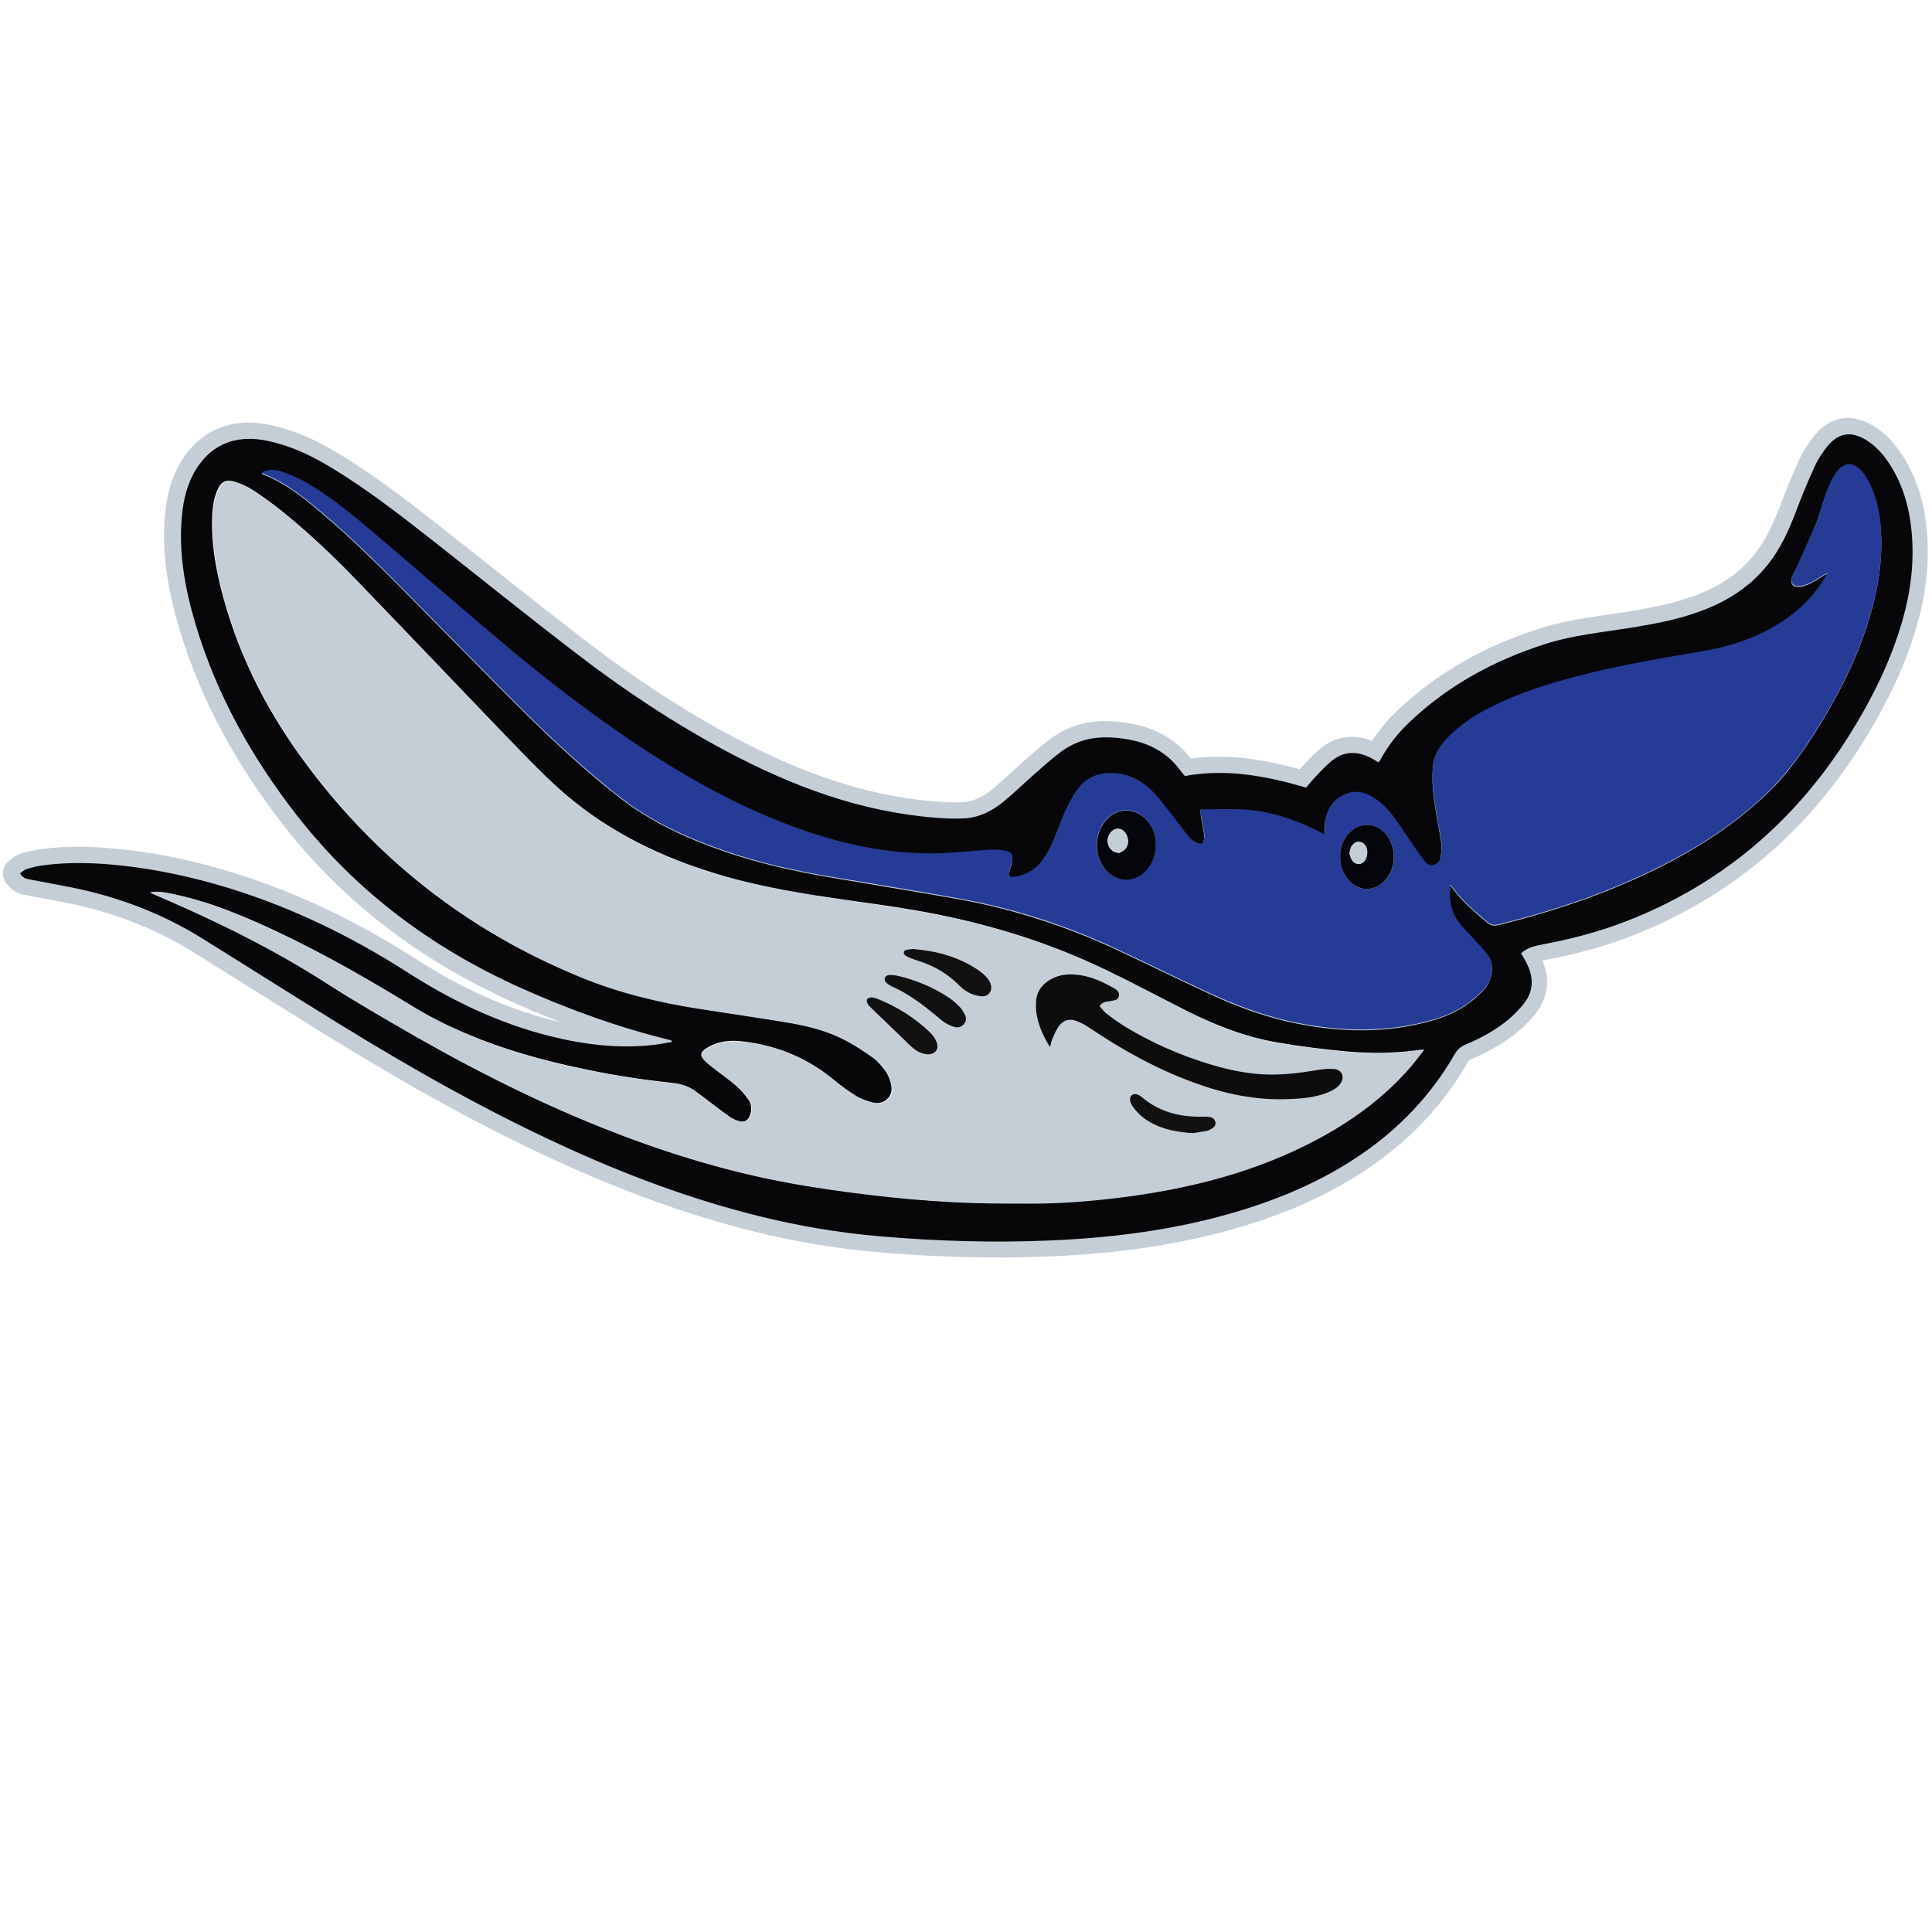
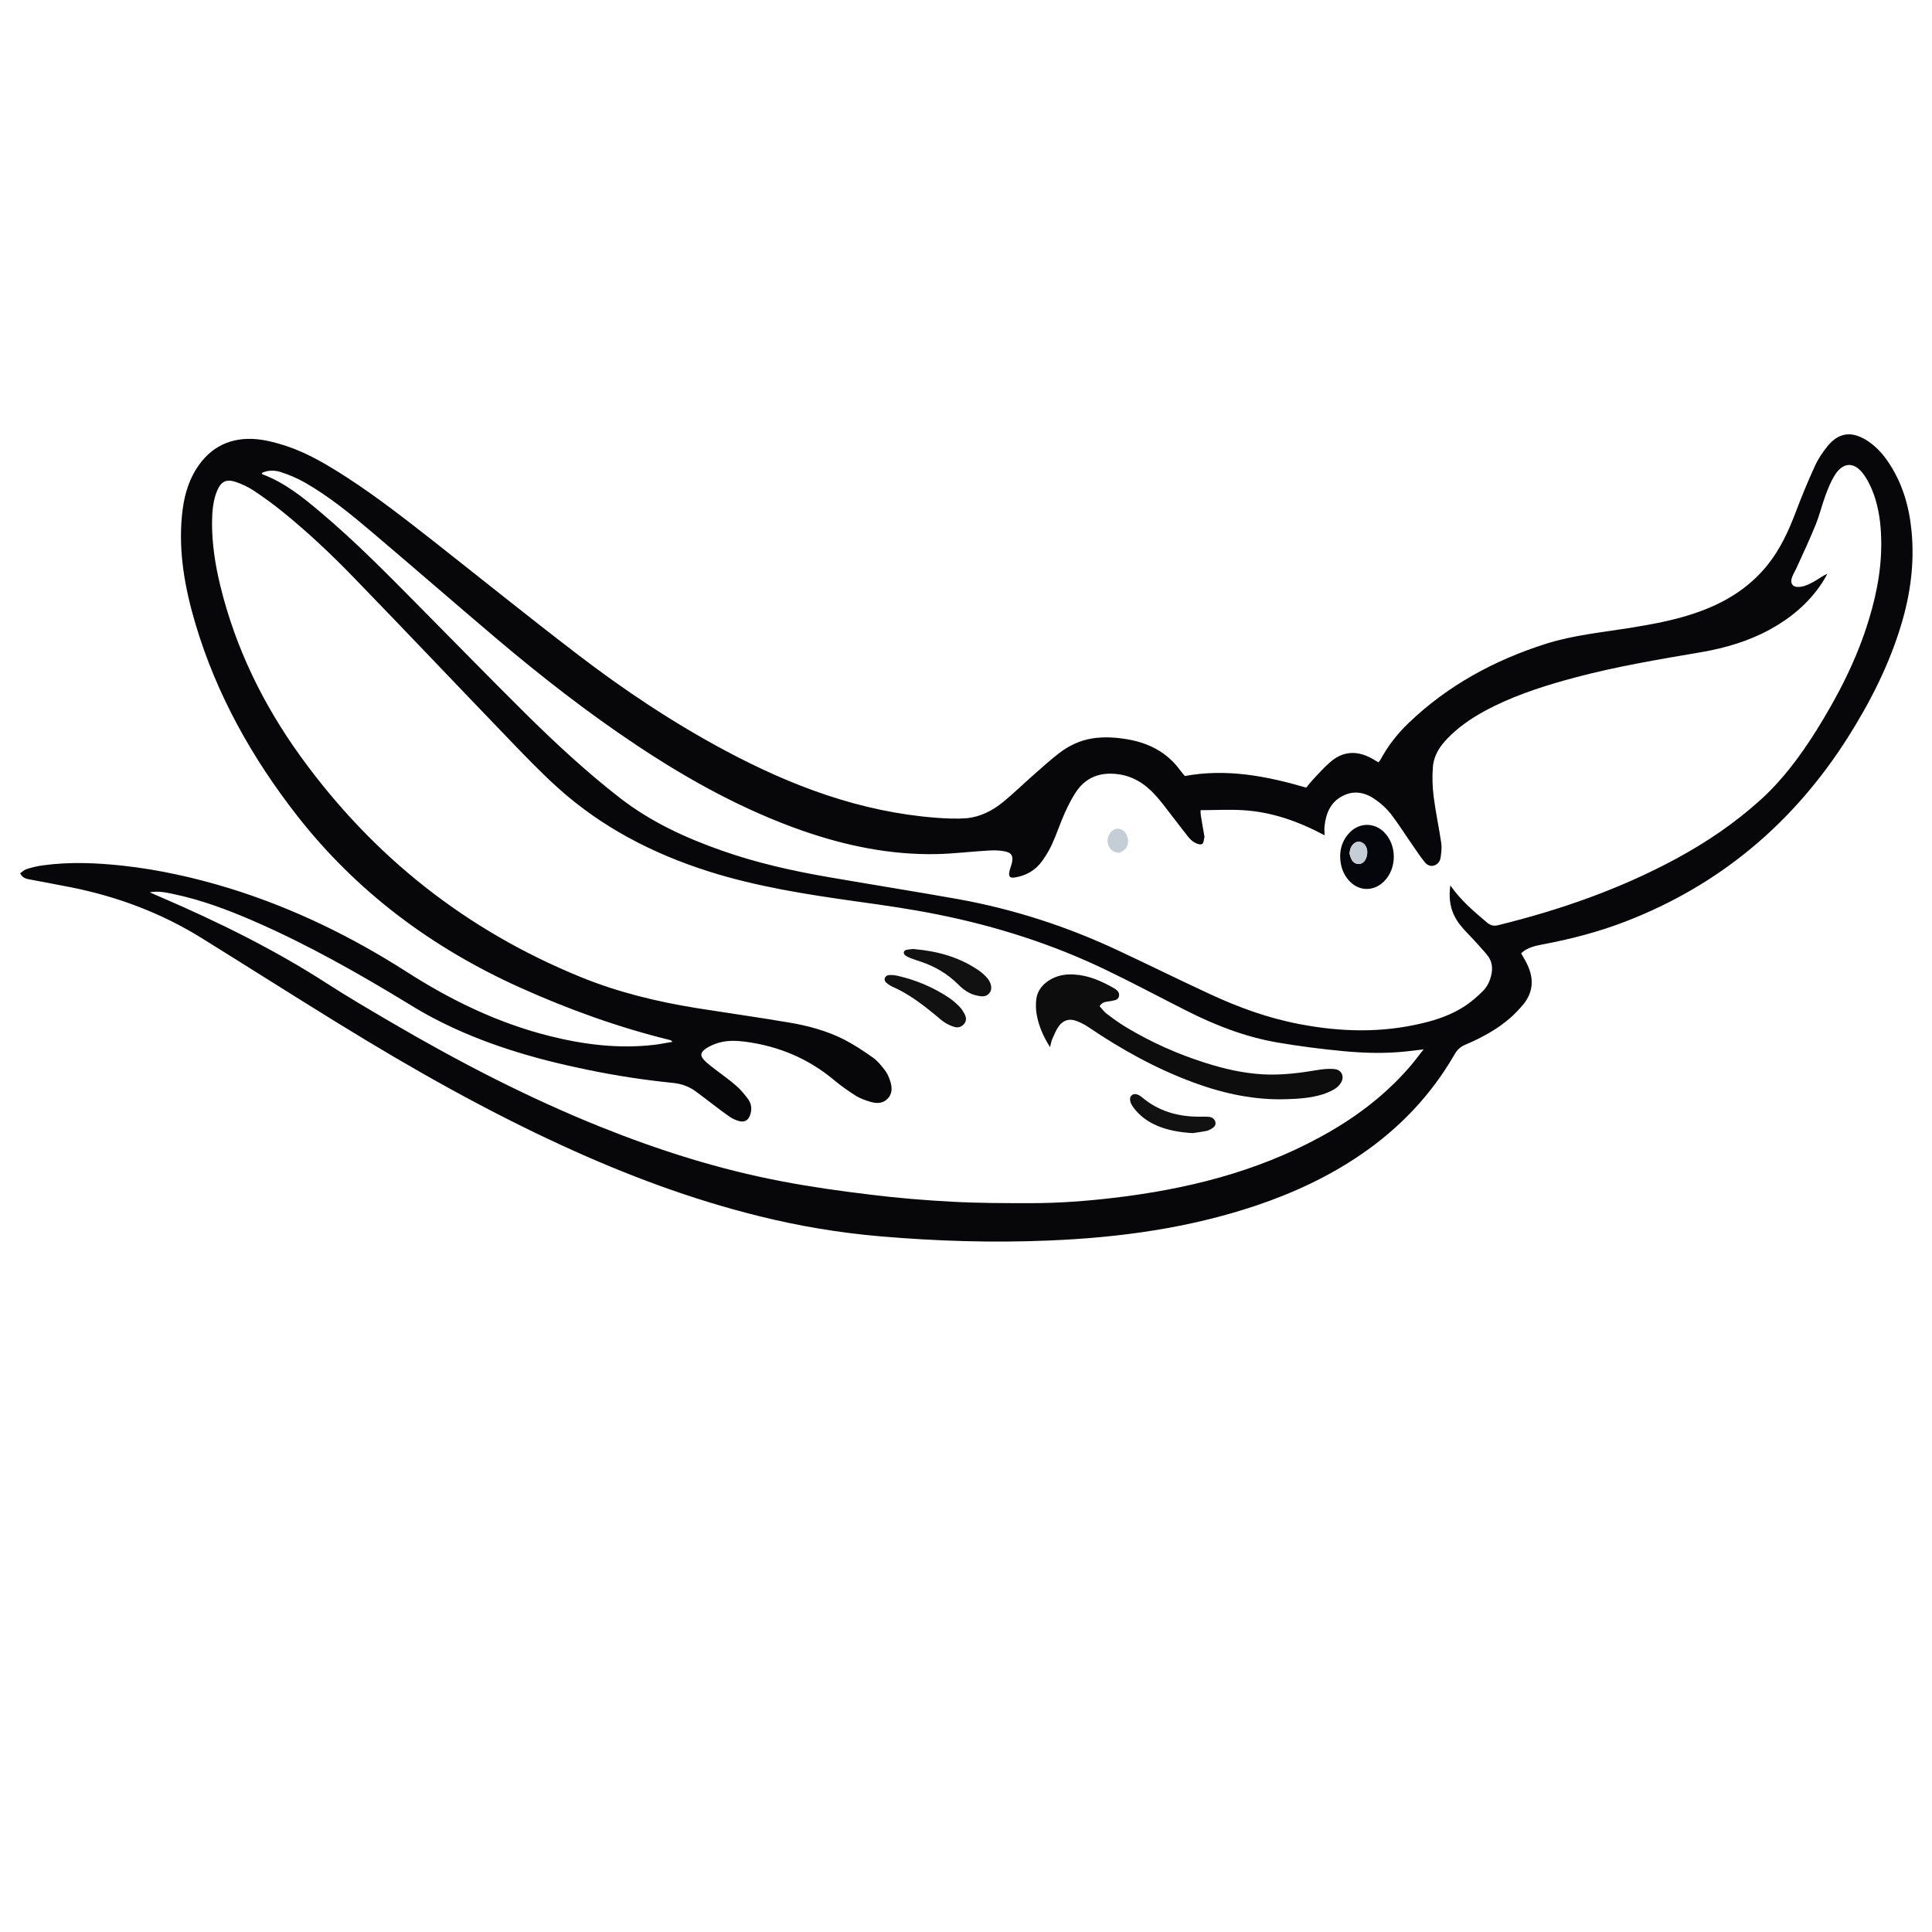
<svg xmlns="http://www.w3.org/2000/svg" id="Layer_1" viewBox="0 0 120 120">
  <defs>
    <style>.cls-1{fill:#c5ced7;}.cls-2{fill:none;stroke:#c5ced7;stroke-linecap:round;stroke-linejoin:round;stroke-width:2px;}.cls-3{fill:#05050c;}.cls-4{fill:#263b96;}.cls-5{fill:#111112;}.cls-6{fill:#07070a;}.cls-7{fill:#0d0d0e;}</style>
  </defs>
  <g id="Icon_Reflection">
-     <path id="Shadow" class="cls-2" d="m1.22,54.26c.15.29.4.32.61.36.85.17,1.71.32,2.57.49,2.86.58,5.56,1.59,8.05,3.13,2.85,1.77,5.69,3.57,8.54,5.33,4.51,2.78,9.12,5.39,13.94,7.6,3.92,1.8,7.95,3.31,12.14,4.35,2.48.61,4.99,1.04,7.54,1.26,3.5.3,7.01.41,10.51.26,4.37-.18,8.68-.77,12.85-2.17,2.32-.78,4.52-1.8,6.54-3.19,2.39-1.63,4.34-3.68,5.78-6.19.16-.28.36-.47.67-.61,1-.43,1.96-.95,2.79-1.66.3-.26.57-.54.82-.85.6-.74.67-1.55.27-2.41-.12-.25-.27-.49-.41-.76.37-.35.85-.46,1.33-.55,1.76-.33,3.5-.78,5.17-1.43,5.87-2.27,10.43-6.12,13.79-11.42,1.4-2.2,2.57-4.52,3.32-7.02.57-1.89.83-3.83.64-5.8-.15-1.56-.58-3.04-1.48-4.34-.37-.53-.81-1-1.37-1.34-.92-.55-1.69-.44-2.36.39-.31.38-.59.8-.79,1.24-.44.96-.84,1.93-1.21,2.91-.43,1.14-.94,2.24-1.71,3.21-1.2,1.51-2.78,2.44-4.58,3.04-1.3.43-2.64.68-3.99.9-1.75.28-3.53.45-5.23.99-3.17,1.01-6.05,2.56-8.48,4.88-.72.69-1.33,1.46-1.8,2.34-.02.04-.06.08-.11.14-.14-.08-.27-.16-.41-.24-.9-.5-1.77-.47-2.57.21-.39.33-.72.72-1.08,1.09-.15.15-.28.32-.43.51-2.47-.71-4.96-1.2-7.54-.72-.11-.13-.21-.24-.29-.36-.81-1.12-1.94-1.69-3.27-1.92-.72-.12-1.44-.17-2.16-.06-.78.12-1.48.45-2.1.93-.53.41-1.03.87-1.54,1.31-.64.57-1.26,1.16-1.92,1.71-.66.54-1.41.93-2.27,1.01-.63.06-1.28.02-1.92-.03-4.66-.36-8.93-1.96-13.02-4.14-3.28-1.75-6.36-3.8-9.3-6.06-2.99-2.3-5.93-4.66-8.89-6.99-1.75-1.38-3.5-2.74-5.37-3.95-1.19-.77-2.4-1.5-3.76-1.95-.59-.2-1.2-.36-1.82-.42-1.61-.15-2.9.46-3.77,1.85-.56.88-.79,1.87-.89,2.9-.22,2.3.19,4.53.84,6.72,1.31,4.39,3.51,8.32,6.32,11.92,3.7,4.73,8.37,8.2,13.82,10.66,3.02,1.36,6.12,2.48,9.34,3.27.05.01.09.03.14.11-.39.06-.77.15-1.16.19-2.19.25-4.34-.02-6.46-.55-3.19-.8-6.12-2.21-8.87-3.98-3.45-2.21-7.11-3.99-11.03-5.2-2.16-.67-4.36-1.16-6.6-1.4-1.66-.18-3.32-.25-4.98-.02-.34.05-.68.13-1.01.23-.15.05-.28.18-.42.28h0Zm24.23,8.14c.53.33,1.07.64,1.63.93,0,0,0,0,0,0-.55-.29-1.1-.6-1.63-.93-2.34-1.43-4.71-2.8-7.16-4.01,2.46,1.21,4.83,2.58,7.17,4.01Zm28.63-.43s-.07,0-.1.02c.03-.01.07-.01.1-.02Zm19.95,3.75c.28.1.56.2.85.29,1.16.37,2.34.64,3.57.71,1.14.06,2.27-.07,3.39-.27.34-.06.69-.1,1.03-.06.07,0,.11.04.16.06-.05-.02-.1-.05-.16-.06-.34-.03-.69,0-1.03.06-1.12.19-2.24.33-3.39.27-1.23-.07-2.41-.34-3.57-.71-.29-.09-.57-.2-.85-.3Zm-2.81-4.19c.82.42,1.64.84,2.46,1.26,0,0,0,0,0,0-.82-.41-1.64-.84-2.46-1.26Zm4.21,8.43c.05-.07.08-.15.05-.26-.05-.2-.21-.3-.4-.32-.2-.02-.39-.01-.59-.01-1.32,0-2.53-.33-3.56-1.2-.27-.23-.51-.25-.66-.12,0,0,0,0,0,0,.15-.14.39-.11.66.12,1.03.87,2.24,1.21,3.56,1.2.2,0,.4,0,.59.01.19.02.35.12.4.32.03.11,0,.19-.06.26Zm-4.57-4.2c.52.27,1.05.54,1.58.78-.54-.24-1.06-.5-1.58-.78Zm-1.31-.74c.4.24.8.47,1.21.69-.41-.22-.81-.46-1.21-.69Zm-.39-.22c-.53-.32-1.05-.66-1.56-1-.24-.16-.51-.29-.78-.39,0,0,0,0,0,0,.27.1.55.23.79.4.51.35,1.03.68,1.56,1Zm-4.79-1.84c.12.73.41,1.4.84,2.09,0,0,0,0,0,0-.43-.68-.72-1.36-.84-2.09-.04-.24-.04-.49-.03-.74.03-.57.31-.99.78-1.3.49-.32,1.03-.41,1.6-.38.66.04,1.26.25,1.84.53-.58-.28-1.18-.48-1.84-.52-.57-.04-1.11.06-1.6.38-.47.31-.75.74-.78,1.3-.01.25-.01.5.03.74Zm-2.82-1.61s0-.07,0-.11c0,.04,0,.07,0,.11Zm0,.11c-.01.07-.04.14-.08.19-.23.31-.56.24-.86.16-.42-.11-.77-.35-1.08-.66-.67-.66-1.45-1.13-2.34-1.43-.2-.07-.41-.13-.61-.21-.12-.05-.25-.1-.35-.18-.04-.03-.06-.06-.07-.09.01.03.04.06.07.09.1.08.23.13.35.18.2.08.4.14.61.21.89.3,1.67.76,2.34,1.43.31.31.66.56,1.08.66.3.07.63.15.86-.16.04-.06.07-.12.08-.19Zm-1.67,2.14c-.15.18-.36.25-.58.19-.22-.06-.43-.16-.62-.28-.19-.12-.36-.28-.54-.43-.84-.69-1.7-1.34-2.7-1.79-.15-.07-.29-.16-.41-.27-.04-.04-.07-.09-.08-.14.01.05.04.1.08.14.12.11.26.2.41.27,1,.44,1.86,1.1,2.7,1.79.18.15.35.31.54.43.19.12.4.22.62.28.21.06.43-.01.58-.19.12-.14.14-.3.1-.45.05.16.03.31-.1.45Zm-2.31,1.9h0c.56,0,.79-.35.58-.82-.09-.2-.23-.4-.4-.56-.94-.9-2.02-1.57-3.22-2.06-.12-.05-.25-.09-.38-.1,0,0,0,0,0,0,.13,0,.26.05.38.1,1.2.49,2.28,1.16,3.22,2.06.16.15.3.35.4.56.22.47-.02.82-.58.82Zm-12.2,3.91s0,0,0,0c-.35-.24-.69-.5-1.03-.76-.37-.28-.73-.56-1.1-.83-.21-.15-.43-.27-.67-.35.24.08.46.2.67.36.37.27.74.56,1.1.83.34.26.68.52,1.03.76Zm-9.32-8.71c-.35-.14-.68-.31-1.02-.46.34.15.67.31,1.01.46,2.34.96,4.78,1.55,7.27,1.95,1.9.3,3.81.57,5.7.89,1.2.2,2.38.52,3.47,1.08,0,0,0,0,0,0-1.09-.56-2.27-.88-3.47-1.08-1.9-.32-3.8-.59-5.7-.89-2.49-.39-4.94-.99-7.27-1.95Zm15.8,6.42c.43.36.89.68,1.36.98,0,0,0,0,0,0-.47-.3-.93-.62-1.36-.98-.3-.25-.62-.47-.94-.68.32.21.64.43.95.68Zm1.79,1.19c-.14-.05-.27-.12-.4-.19.13.08.26.14.4.19Zm-7.18-13.5c1.1.26,2.21.47,3.32.66-1.11-.19-2.22-.4-3.32-.66Zm-.63-.16c.15.04.3.09.45.13-.15-.04-.3-.09-.45-.13Zm-28.25-22.83c1.58,1.28,3.05,2.67,4.46,4.13,3.18,3.29,6.33,6.61,9.51,9.91,1.02,1.05,2.03,2.12,3.12,3.1.68.61,1.38,1.17,2.11,1.68-.73-.51-1.44-1.07-2.12-1.68-1.09-.98-2.1-2.04-3.12-3.1-3.18-3.3-6.32-6.62-9.51-9.91-1.41-1.46-2.88-2.85-4.46-4.13-.59-.48-1.2-.92-1.83-1.34-.17-.11-.35-.21-.54-.3.19.09.37.19.54.3.63.42,1.25.86,1.83,1.34Zm49.8,16.71c-.18.14-.35.31-.49.52-.3.42-.54.9-.76,1.38-.29.64-.51,1.32-.8,1.96-.17.37-.38.73-.62,1.06-.1.14-.22.27-.34.39.12-.11.23-.24.33-.38.24-.33.45-.69.62-1.06.29-.64.51-1.32.8-1.96.22-.48.45-.96.76-1.38.15-.21.32-.38.5-.53Zm1.43,3.5c.02-.08.05-.16.09-.23-.04.07-.07.14-.09.22-.11.46.18.93.7.94h0c.07-.04.24-.11.35-.23,0,0,0,0,0,0-.11.12-.28.19-.35.23h0c-.51-.01-.81-.48-.7-.95Zm.04-1.28c.63-.56,1.52-.57,2.16-.02.53.46.76,1.06.76,1.65h0s0,0,0,0h0c0-.59-.23-1.18-.76-1.65-.64-.55-1.52-.54-2.16.02-.48.43-.73,1.06-.74,1.69,0-.63.26-1.26.74-1.69Zm5.68-.45s0,0,0,0c0,.13,0,.24.02.34.06.39.13.78.2,1.17,0,.05.03.1.02.15-.04.15-.04.38-.14.43,0,0,0,0,0,0,.09-.06.1-.28.13-.42.01-.05-.01-.1-.02-.15-.07-.39-.14-.78-.2-1.17-.02-.11-.01-.21-.02-.35Zm8.37-.55c-.41.39-.6.94-.66,1.54-.02.16,0,.33,0,.57,0,0,0,0,0,0,0-.24-.01-.4,0-.56.06-.61.25-1.16.67-1.55Zm2.02,3.18c0-.37-.23-.65-.52-.66-.3-.01-.57.3-.58.76,0,0,0,0,0,0,.01-.45.28-.77.58-.76.29.01.53.29.52.66,0,0,0,0,0,0Zm-1.04.3s-.03-.07-.04-.1c0,.03.02.06.04.1Zm1.03-.22c0,.05,0,.1-.02.16.01-.05.01-.1.02-.16Zm-1.53-.64c.1-.25.25-.49.47-.7.62-.6,1.51-.59,2.11.01.41.4.61.97.6,1.54,0-.57-.2-1.13-.6-1.54-.61-.61-1.5-.61-2.11-.01-.22.21-.37.45-.47.7Zm-.15.75h0c0-.09.02-.19.03-.28-.01.09-.03.19-.03.28h0s0,0,0,0Zm.04-.38c.02-.09.05-.18.08-.26-.03.09-.06.18-.08.26Zm6.57-6.85c-.45.48-.8,1.02-.86,1.72-.05.62-.03,1.25.05,1.87.12.96.33,1.91.47,2.87.04.29,0,.59-.04.88-.02.12-.06.23-.13.32.07-.09.11-.19.12-.31.04-.29.08-.59.04-.88-.14-.96-.35-1.91-.47-2.87-.08-.62-.1-1.25-.05-1.87.06-.7.42-1.24.87-1.72Zm24.29-16.67c-.07.08-.14.17-.2.28-.24.39-.41.83-.57,1.25-.22.6-.37,1.23-.61,1.82-.37.91-.79,1.81-1.2,2.71-.07.15-.16.29-.22.44-.22.48-.02.78.52.69.27-.04.53-.17.77-.3.28-.15.53-.36.86-.5-.11.19-.21.39-.34.58-.41.62-.89,1.16-1.43,1.64.54-.47,1.02-1.01,1.42-1.63.12-.19.22-.39.34-.58-.33.14-.58.34-.86.5-.24.13-.51.26-.77.3-.54.08-.74-.21-.52-.69.07-.15.16-.29.22-.44.4-.9.83-1.79,1.2-2.71.24-.59.39-1.22.61-1.82.16-.43.33-.87.57-1.25.07-.11.14-.2.21-.29Zm-21.12,28.23c-.26.06-.46.01-.67-.17-.79-.68-1.6-1.34-2.26-2.29,0,0,0-.01,0-.02.67.96,1.48,1.62,2.27,2.3.21.18.41.23.67.17,3.87-.95,7.6-2.25,11.11-4.15,1.87-1.02,3.63-2.21,5.21-3.64.03-.03.05-.05.08-.08-.03.03-.06.06-.09.09-1.58,1.44-3.33,2.63-5.21,3.64-3.51,1.9-7.24,3.2-11.11,4.15Zm-4.66,6.05c-2.56.62-5.12.55-7.69.05-1.93-.37-3.77-1.05-5.55-1.87-1.88-.87-3.74-1.79-5.62-2.67-3.19-1.5-6.51-2.59-9.97-3.21-2.7-.49-5.41-.92-8.12-1.38-2.21-.38-4.39-.87-6.5-1.61-2.29-.8-4.48-1.8-6.42-3.31-2.07-1.62-3.99-3.39-5.85-5.23-2.27-2.25-4.5-4.54-6.75-6.81-1.95-1.97-3.89-3.94-6.01-5.72-1.1-.92-2.22-1.82-3.58-2.33-.01,0-.02-.05-.03-.09,0,0,0,0,0,0,.01.04.01.08.03.09,1.37.51,2.49,1.41,3.58,2.33,2.12,1.78,4.06,3.75,6.01,5.72,2.25,2.27,4.48,4.56,6.75,6.81,1.86,1.84,3.78,3.62,5.85,5.23,1.93,1.51,4.12,2.51,6.42,3.31,2.12.74,4.3,1.23,6.5,1.61,2.71.47,5.42.9,8.12,1.38,3.47.63,6.79,1.71,9.97,3.21,1.87.89,3.74,1.8,5.62,2.67,1.78.83,3.62,1.5,5.55,1.87,2.57.5,5.13.57,7.69-.05.93-.22,1.84-.54,2.64-1.07.39-.26.75-.58,1.09-.91,0,0,0,0,0,0-.34.33-.7.65-1.09.91-.8.54-1.71.85-2.64,1.07Zm-63.03.56c3.87,2.22,7.83,4.24,11.98,5.9,3.64,1.46,7.37,2.63,11.22,3.37,1.82.35,3.67.61,5.51.83,1.68.2,3.37.35,5.07.44,1.64.09,3.29.09,4.94.09,1.71,0,3.42-.13,5.12-.33,4.48-.53,8.8-1.59,12.79-3.76,2.08-1.13,3.97-2.52,5.54-4.32.3-.34.57-.71.91-1.14,0,0,0,0,0,0-.34.43-.62.8-.91,1.14-1.57,1.79-3.46,3.19-5.54,4.32-3.99,2.17-8.31,3.23-12.79,3.76-1.7.2-3.41.32-5.12.33-1.65,0-3.29,0-4.94-.09-1.69-.09-3.38-.24-5.07-.44-1.84-.22-3.69-.48-5.51-.83-3.85-.74-7.58-1.92-11.22-3.37-4.15-1.66-8.11-3.69-11.98-5.91Zm-15.98-8.63h0c.27.12.44.2.62.27.58.25,1.15.51,1.72.77-.57-.26-1.14-.52-1.71-.77-.17-.07-.35-.15-.62-.27Z" />
    <g id="Icon">
      <path class="cls-6" d="m1.23,54.26c.14-.1.27-.23.42-.28.33-.1.67-.19,1.01-.23,1.66-.23,3.32-.16,4.98.02,2.25.25,4.44.74,6.6,1.4,3.92,1.21,7.58,2.99,11.03,5.2,2.76,1.77,5.68,3.18,8.87,3.98,2.12.53,4.27.8,6.46.55.39-.04.77-.13,1.16-.19-.05-.08-.1-.1-.14-.11-3.22-.79-6.32-1.91-9.34-3.27-5.45-2.46-10.12-5.93-13.82-10.66-2.81-3.6-5.01-7.52-6.32-11.92-.65-2.19-1.06-4.42-.84-6.72.1-1.03.33-2.01.89-2.9.87-1.39,2.16-2,3.77-1.85.61.06,1.23.23,1.82.42,1.35.45,2.57,1.18,3.76,1.95,1.87,1.21,3.62,2.58,5.37,3.95,2.96,2.33,5.9,4.7,8.89,6.99,2.94,2.26,6.02,4.31,9.3,6.06,4.09,2.18,8.36,3.78,13.02,4.14.64.05,1.29.08,1.92.03.85-.08,1.61-.47,2.27-1.01.66-.54,1.27-1.14,1.92-1.71.51-.45,1.01-.9,1.54-1.31.62-.48,1.32-.81,2.1-.93.72-.11,1.45-.06,2.16.06,1.33.23,2.46.81,3.27,1.92.09.12.19.23.29.36,2.58-.48,5.07,0,7.54.72.16-.19.29-.36.43-.51.35-.37.69-.76,1.08-1.09.79-.68,1.66-.71,2.57-.21.14.08.27.16.41.24.05-.07.08-.1.11-.14.47-.88,1.08-1.66,1.8-2.34,2.43-2.32,5.31-3.87,8.48-4.88,1.7-.54,3.48-.71,5.23-.99,1.35-.22,2.69-.46,3.99-.9,1.8-.6,3.38-1.53,4.58-3.04.77-.97,1.27-2.06,1.71-3.21.37-.98.77-1.96,1.21-2.91.2-.44.48-.86.79-1.24.68-.82,1.45-.93,2.36-.39.56.34,1,.8,1.37,1.34.9,1.31,1.33,2.78,1.48,4.34.19,1.98-.07,3.91-.64,5.8-.75,2.51-1.93,4.82-3.32,7.02-3.36,5.29-7.92,9.15-13.79,11.42-1.68.65-3.41,1.1-5.17,1.43-.48.09-.96.2-1.33.55.15.27.3.5.41.76.39.85.33,1.67-.27,2.41-.25.3-.53.59-.82.85-.83.72-1.78,1.23-2.79,1.66-.31.13-.51.32-.67.61-1.45,2.51-3.4,4.56-5.78,6.19-2.02,1.39-4.23,2.41-6.54,3.19-4.17,1.4-8.48,1.99-12.85,2.17-3.51.15-7.01.04-10.51-.26-2.55-.22-5.06-.64-7.54-1.26-4.2-1.04-8.22-2.55-12.14-4.35-4.82-2.21-9.43-4.82-13.94-7.6-2.86-1.76-5.69-3.56-8.54-5.33-2.49-1.54-5.18-2.55-8.05-3.13-.85-.17-1.71-.32-2.57-.49-.22-.04-.46-.07-.61-.36h0Zm8.13,1.19c.27.12.44.2.62.27,3.57,1.54,7.05,3.25,10.32,5.36,1.3.84,2.64,1.62,3.97,2.4,4.2,2.46,8.52,4.7,13.05,6.52,3.64,1.46,7.37,2.64,11.22,3.37,1.82.35,3.67.61,5.51.83,1.68.21,3.37.35,5.07.44,1.64.09,3.29.09,4.94.09,1.71,0,3.42-.13,5.12-.33,4.48-.53,8.8-1.59,12.79-3.76,2.09-1.13,3.97-2.52,5.54-4.32.3-.34.57-.71.91-1.14-.42.05-.72.08-1.03.12-1.35.15-2.7.11-4.04-.02-1.34-.13-2.68-.3-4.01-.53-1.99-.34-3.86-1.07-5.66-1.98-1.64-.83-3.27-1.7-4.93-2.5-3.35-1.62-6.87-2.74-10.51-3.47-1.64-.33-3.3-.57-4.97-.8-3.13-.44-6.25-.92-9.27-1.88-3.46-1.1-6.63-2.74-9.34-5.18-1.09-.98-2.1-2.04-3.12-3.1-3.18-3.3-6.32-6.62-9.51-9.91-1.41-1.46-2.88-2.85-4.46-4.13-.59-.48-1.2-.92-1.83-1.34-.34-.22-.72-.4-1.11-.53-.58-.19-.9-.02-1.14.54-.26.62-.31,1.28-.32,1.94-.01,1.36.2,2.69.52,4,.95,3.87,2.67,7.38,5,10.6,4.48,6.19,10.25,10.76,17.34,13.66,2.34.96,4.78,1.55,7.27,1.95,1.9.3,3.81.57,5.7.89,1.2.2,2.38.52,3.47,1.08.61.32,1.19.7,1.75,1.1.29.2.52.5.74.78.14.18.24.4.31.61.13.38.19.78-.1,1.12-.29.34-.69.36-1.09.24-.31-.09-.63-.2-.91-.37-.47-.3-.93-.62-1.36-.98-1.61-1.35-3.47-2.12-5.54-2.39-.55-.07-1.12-.09-1.67.08-.25.08-.5.18-.71.32-.42.28-.43.48-.08.82.19.18.4.34.61.5.44.34.9.66,1.32,1.03.27.23.5.52.72.81.21.28.25.61.15.94-.11.39-.37.54-.75.42-.19-.06-.37-.14-.53-.25-.35-.24-.69-.5-1.03-.76-.37-.28-.73-.56-1.1-.83-.42-.31-.9-.47-1.42-.52-1.77-.18-3.53-.45-5.27-.81-3.28-.67-6.48-1.6-9.47-3.15-.56-.29-1.1-.6-1.63-.93-3.12-1.9-6.29-3.7-9.65-5.16-1.61-.7-3.26-1.32-4.99-1.68-.44-.09-.89-.2-1.46-.11h0Zm80.72-.46c.67.96,1.48,1.63,2.28,2.31.21.18.41.23.67.17,3.87-.95,7.6-2.25,11.11-4.15,1.88-1.02,3.63-2.21,5.21-3.64,1.37-1.24,2.45-2.7,3.43-4.25,1.38-2.2,2.56-4.49,3.31-6.98.53-1.74.84-3.52.74-5.35-.05-.94-.21-1.87-.58-2.74-.14-.32-.3-.63-.5-.9-.58-.8-1.28-.77-1.8.07-.24.39-.41.82-.57,1.25-.22.6-.37,1.23-.61,1.82-.37.91-.79,1.81-1.2,2.71-.07.15-.16.29-.22.44-.22.48-.02.78.52.69.27-.04.53-.17.77-.3.28-.15.53-.36.86-.5-.11.19-.21.39-.34.58-.82,1.24-1.92,2.16-3.21,2.87-1.33.73-2.76,1.15-4.24,1.41-2.64.45-5.29.89-7.88,1.58-1.72.46-3.41.99-5.01,1.77-.89.44-1.74.94-2.48,1.6-.66.59-1.26,1.25-1.34,2.18-.05.62-.03,1.25.05,1.87.12.96.33,1.91.47,2.87.04.29,0,.59-.04.88-.03.24-.17.43-.41.51-.26.08-.46-.06-.6-.24-.25-.31-.47-.64-.69-.96-.46-.66-.89-1.35-1.38-1.99-.25-.32-.56-.61-.89-.85-.63-.47-1.34-.67-2.08-.3-.77.37-1.07,1.07-1.16,1.89-.02.16,0,.33,0,.57-1.63-.87-3.3-1.46-5.1-1.56-.85-.05-1.71,0-2.6,0,0,.14,0,.25.02.35.06.39.13.78.2,1.17,0,.05.03.1.02.15-.04.15-.04.37-.14.43-.11.06-.32,0-.45-.08-.17-.09-.32-.23-.44-.39-.26-.32-.5-.65-.76-.98-.42-.53-.81-1.09-1.26-1.58-.63-.7-1.4-1.2-2.37-1.31-1-.12-1.87.16-2.48,1-.3.42-.54.9-.76,1.38-.29.64-.51,1.32-.8,1.96-.17.37-.38.73-.62,1.06-.41.57-.99.91-1.69,1.02-.3.05-.4-.04-.35-.34.03-.18.11-.35.15-.52.12-.47,0-.69-.48-.77-.32-.06-.65-.06-.98-.04-1.08.06-2.16.2-3.25.22-2.83.05-5.56-.51-8.22-1.43-3.71-1.29-7.12-3.17-10.38-5.34-3.05-2.03-5.93-4.28-8.72-6.64-2.56-2.17-5.1-4.38-7.66-6.55-1.33-1.13-2.68-2.24-4.2-3.11-.47-.27-.97-.48-1.48-.65-.39-.13-.81-.14-1.2.04.01.05.01.09.03.09,1.37.51,2.49,1.41,3.58,2.33,2.12,1.78,4.06,3.75,6.01,5.72,2.25,2.27,4.48,4.56,6.75,6.81,1.86,1.84,3.78,3.62,5.85,5.23,1.94,1.51,4.13,2.51,6.42,3.31,2.12.74,4.3,1.23,6.5,1.61,2.71.47,5.42.9,8.12,1.38,3.47.63,6.79,1.71,9.97,3.21,1.88.88,3.74,1.8,5.62,2.67,1.78.83,3.62,1.5,5.55,1.87,2.57.5,5.13.57,7.69-.05.93-.22,1.84-.54,2.64-1.07.39-.26.76-.58,1.09-.91.31-.3.48-.69.56-1.13.07-.42-.01-.79-.27-1.11-.27-.34-.57-.64-.85-.96-.29-.32-.6-.61-.86-.95-.52-.67-.72-1.43-.59-2.39h0Z" />
-       <path class="cls-1" d="m9.35,55.45c.58-.09,1.02.02,1.46.11,1.73.35,3.38.97,4.99,1.68,3.36,1.46,6.53,3.26,9.65,5.16.53.33,1.07.64,1.63.93,2.99,1.55,6.18,2.49,9.47,3.15,1.74.36,3.5.62,5.27.81.52.05.99.21,1.42.52.37.27.74.56,1.1.83.34.26.68.52,1.03.76.16.11.34.2.53.25.39.11.64-.04.75-.42.09-.34.06-.67-.15-.94-.22-.29-.45-.57-.72-.81-.42-.37-.88-.69-1.32-1.03-.21-.16-.42-.32-.61-.5-.35-.35-.34-.55.08-.82.21-.14.47-.24.71-.32.55-.17,1.12-.15,1.67-.08,2.07.27,3.93,1.04,5.54,2.39.43.36.89.68,1.36.98.27.17.6.27.91.37.4.12.8.11,1.09-.24.29-.34.23-.74.1-1.12-.07-.21-.17-.43-.31-.61-.22-.28-.46-.58-.74-.78-.56-.4-1.14-.78-1.75-1.1-1.09-.57-2.27-.88-3.47-1.08-1.9-.32-3.8-.59-5.7-.89-2.49-.39-4.94-.99-7.27-1.95-7.08-2.9-12.85-7.47-17.34-13.66-2.33-3.21-4.05-6.73-5-10.6-.32-1.31-.53-2.65-.52-4,0-.66.06-1.32.32-1.94.23-.56.56-.74,1.14-.54.39.13.77.3,1.11.53.63.42,1.25.86,1.83,1.34,1.58,1.28,3.05,2.67,4.46,4.13,3.18,3.29,6.33,6.61,9.51,9.91,1.02,1.05,2.03,2.12,3.12,3.1,2.71,2.44,5.88,4.08,9.34,5.18,3.02.97,6.14,1.45,9.27,1.88,1.66.23,3.32.47,4.97.8,3.64.73,7.16,1.85,10.51,3.47,1.66.8,3.28,1.67,4.93,2.5,1.8.91,3.67,1.64,5.66,1.98,1.33.22,2.67.4,4.01.53,1.34.13,2.7.18,4.04.02.31-.04.62-.07,1.03-.12-.34.43-.61.8-.91,1.14-1.57,1.79-3.46,3.19-5.54,4.32-3.99,2.17-8.31,3.23-12.79,3.76-1.7.2-3.41.33-5.12.33-1.65,0-3.29,0-4.94-.09-1.69-.09-3.38-.24-5.07-.44-1.84-.22-3.69-.48-5.51-.83-3.85-.74-7.58-1.92-11.22-3.37-4.53-1.81-8.85-4.05-13.05-6.52-1.33-.78-2.67-1.56-3.97-2.4-3.28-2.11-6.75-3.82-10.32-5.36-.18-.07-.35-.15-.62-.27h0Zm58.94,7.04c.21-.31.46-.26.68-.31.21-.05.46-.04.52-.3.06-.27-.16-.41-.36-.53-.75-.42-1.53-.77-2.41-.82-.57-.04-1.11.06-1.6.38-.47.31-.75.74-.78,1.3-.01.25-.01.5.03.74.12.74.41,1.41.84,2.09.06-.22.08-.39.15-.53.12-.27.23-.55.4-.78.26-.35.63-.48,1.05-.33.28.1.55.23.79.4,2.05,1.39,4.2,2.58,6.53,3.44,1.89.69,3.82,1.11,5.84,1.03.72-.02,1.45-.08,2.15-.29.25-.08.5-.18.72-.31.15-.09.3-.21.4-.36.29-.39.11-.86-.38-.91-.34-.03-.69,0-1.03.06-1.12.19-2.24.33-3.39.27-1.23-.07-2.41-.34-3.57-.71-1.72-.54-3.35-1.27-4.89-2.19-.44-.26-.85-.56-1.26-.87-.16-.12-.28-.3-.43-.46h0Zm-11.52-3.55c-.13.01-.31.02-.49.06-.17.04-.21.23-.06.34.1.08.23.13.35.18.2.08.41.14.61.21.89.3,1.67.76,2.34,1.43.31.31.66.56,1.08.66.3.07.63.15.86-.16.17-.22.12-.59-.15-.91-.16-.19-.35-.35-.55-.49-1.19-.81-2.52-1.18-3.99-1.31h0Zm-1.36,1.62c-.12,0-.18,0-.25.01-.22.05-.3.29-.14.45.11.11.26.2.41.27,1,.44,1.86,1.1,2.7,1.79.18.15.35.31.54.43.19.12.4.22.62.28.21.06.43-.01.58-.19.16-.19.15-.4.04-.6-.09-.17-.2-.35-.33-.48-.21-.21-.43-.41-.68-.57-.97-.64-2.02-1.08-3.15-1.34-.13-.03-.26-.04-.34-.05h0Zm2.15,4.94c.56,0,.79-.35.58-.82-.09-.2-.23-.4-.4-.56-.94-.9-2.02-1.57-3.22-2.06-.12-.05-.25-.09-.38-.1-.1,0-.25.03-.29.11-.05.07-.01.22.04.3.06.11.17.2.26.29.75.74,1.51,1.46,2.27,2.2.34.33.7.6,1.15.63h0Zm16.52,4.88c.27-.04.55-.07.82-.13.11-.02.22-.07.32-.13.16-.09.31-.22.26-.43-.05-.2-.21-.3-.4-.32-.2-.02-.39-.01-.59-.01-1.32,0-2.53-.33-3.56-1.2-.27-.23-.52-.26-.66-.12-.14.13-.13.4.07.68.4.57.94.96,1.57,1.22.62.26,1.39.4,2.17.44h0Z" />
-       <path class="cls-4" d="m90.09,54.98c-.14.97.07,1.73.59,2.39.26.34.58.63.86.95.29.32.59.62.85.96.26.32.34.69.27,1.11-.08.44-.25.83-.56,1.13-.34.33-.7.65-1.09.91-.8.54-1.71.85-2.64,1.07-2.56.62-5.12.55-7.69.05-1.93-.37-3.77-1.05-5.55-1.87-1.88-.87-3.74-1.79-5.62-2.67-3.19-1.51-6.51-2.59-9.97-3.21-2.7-.49-5.41-.92-8.12-1.38-2.21-.38-4.39-.87-6.5-1.61-2.3-.8-4.49-1.8-6.42-3.31-2.07-1.62-3.99-3.39-5.85-5.23-2.27-2.25-4.5-4.54-6.75-6.81-1.95-1.97-3.89-3.94-6.01-5.72-1.1-.92-2.22-1.82-3.58-2.33-.01,0-.02-.05-.03-.09.4-.18.82-.17,1.2-.04.51.18,1.02.39,1.48.65,1.52.87,2.87,1.98,4.2,3.11,2.56,2.17,5.09,4.38,7.66,6.55,2.79,2.36,5.67,4.61,8.72,6.64,3.26,2.17,6.66,4.05,10.38,5.34,2.66.92,5.39,1.48,8.22,1.43,1.08-.02,2.17-.15,3.25-.22.32-.02.66-.02.98.04.49.09.61.3.48.77-.05.18-.12.34-.15.52-.06.3.04.39.35.34.7-.11,1.28-.45,1.69-1.02.24-.33.45-.69.62-1.06.29-.65.51-1.32.8-1.96.21-.48.45-.96.76-1.38.61-.84,1.47-1.11,2.48-1,.97.11,1.73.61,2.37,1.31.45.5.84,1.05,1.26,1.58.25.32.49.66.76.98.13.15.28.29.44.39.13.07.35.14.45.08.1-.05.1-.28.14-.43.01-.05-.01-.1-.02-.15-.07-.39-.14-.78-.2-1.17-.02-.11-.01-.21-.02-.35.89,0,1.75-.04,2.6,0,1.8.1,3.47.69,5.1,1.56,0-.24-.01-.41,0-.57.08-.81.39-1.51,1.16-1.89.74-.36,1.45-.17,2.08.3.33.25.64.53.89.85.49.64.92,1.33,1.38,1.99.22.33.45.65.69.96.14.19.34.33.6.24.25-.08.38-.27.41-.51.04-.29.08-.59.04-.88-.14-.96-.35-1.91-.47-2.87-.08-.62-.1-1.25-.05-1.87.08-.93.68-1.58,1.34-2.18.74-.67,1.59-1.17,2.48-1.6,1.6-.78,3.29-1.32,5.01-1.77,2.59-.69,5.24-1.13,7.88-1.58,1.49-.25,2.92-.68,4.24-1.41,1.29-.71,2.39-1.63,3.21-2.87.12-.19.22-.39.34-.58-.32.14-.58.34-.86.5-.24.13-.51.26-.77.3-.54.08-.74-.21-.52-.69.07-.15.16-.29.22-.44.4-.9.82-1.79,1.2-2.71.24-.59.39-1.22.61-1.82.16-.43.33-.86.57-1.25.52-.85,1.22-.87,1.8-.07.2.28.37.59.5.9.38.87.53,1.8.58,2.74.1,1.83-.21,3.61-.74,5.35-.75,2.49-1.93,4.79-3.31,6.98-.97,1.55-2.07,3.01-3.43,4.25-1.58,1.44-3.34,2.63-5.21,3.64-3.51,1.9-7.24,3.2-11.11,4.15-.26.06-.46.01-.67-.17-.8-.68-1.61-1.35-2.28-2.31h0Zm-18.31-2.6c0-.59-.23-1.18-.76-1.65-.64-.55-1.52-.54-2.16.02-.97.85-.99,2.52-.05,3.4.66.62,1.61.63,2.27.01.48-.45.7-1.02.7-1.79h0Zm11.46.75c0,.63.17,1.1.5,1.51.6.72,1.54.77,2.21.12.83-.8.84-2.26.02-3.07-.61-.61-1.5-.61-2.11-.01-.44.43-.61.96-.62,1.46h0Z" />
      <path class="cls-7" d="m68.3,62.49c.21-.31.46-.26.68-.31.21-.05.46-.04.52-.3.06-.27-.16-.42-.36-.53-.75-.42-1.53-.77-2.41-.82-.57-.04-1.11.06-1.6.38-.47.31-.75.74-.78,1.3-.01.25-.01.5.03.74.12.74.41,1.41.84,2.09.06-.22.08-.39.15-.53.12-.27.23-.55.4-.78.26-.35.63-.48,1.05-.33.27.1.55.23.79.4,2.05,1.39,4.2,2.58,6.53,3.44,1.88.69,3.82,1.11,5.84,1.03.72-.02,1.45-.08,2.15-.29.25-.08.49-.18.72-.31.15-.09.3-.21.4-.36.29-.4.11-.87-.38-.91-.34-.03-.69,0-1.03.06-1.12.19-2.24.33-3.39.27-1.23-.07-2.41-.34-3.57-.71-1.72-.54-3.35-1.27-4.89-2.19-.44-.26-.85-.56-1.26-.87-.16-.12-.28-.3-.43-.46h0Z" />
      <path class="cls-5" d="m56.78,58.94c-.13.01-.31.02-.49.06-.17.04-.21.23-.06.34.1.08.23.13.35.18.2.08.4.14.61.21.89.3,1.67.76,2.34,1.43.31.31.66.56,1.08.66.3.07.63.15.86-.16.17-.22.12-.59-.15-.91-.16-.19-.35-.35-.55-.49-1.19-.81-2.52-1.18-3.99-1.31h0Z" />
      <path class="cls-5" d="m55.42,60.56c-.12,0-.18,0-.25.01-.22.05-.3.29-.14.45.12.11.26.2.41.27,1,.44,1.86,1.1,2.7,1.79.18.15.35.31.54.43.19.12.4.22.62.28.21.06.43-.01.58-.19.16-.19.14-.4.04-.6-.09-.17-.2-.35-.33-.48-.21-.21-.43-.41-.68-.57-.97-.64-2.02-1.08-3.15-1.34-.13-.03-.26-.04-.34-.05h0Z" />
-       <path class="cls-5" d="m57.57,65.49c.56,0,.79-.35.58-.82-.09-.2-.23-.4-.4-.56-.94-.9-2.02-1.57-3.22-2.06-.12-.05-.25-.09-.38-.1-.1,0-.25.04-.29.11-.05.07-.01.22.04.3.06.11.17.2.26.29.76.74,1.51,1.46,2.27,2.2.34.33.7.6,1.15.63h0Z" />
      <path class="cls-5" d="m74.09,70.38c.27-.04.55-.08.82-.13.11-.02.22-.07.32-.13.16-.09.31-.22.26-.43-.05-.2-.21-.3-.4-.32-.2-.02-.39-.01-.59-.01-1.32,0-2.53-.33-3.56-1.2-.27-.23-.51-.26-.66-.12-.14.13-.12.4.07.68.4.57.94.96,1.57,1.22.62.26,1.39.4,2.17.44h0Z" />
-       <path class="cls-3" d="m71.79,52.39c0,.76-.22,1.33-.7,1.79-.66.62-1.61.61-2.27-.01-.94-.88-.91-2.55.05-3.4.63-.56,1.52-.57,2.16-.02.53.46.76,1.06.76,1.65h0Zm-2.26.59c.07-.04.24-.11.35-.23.18-.2.23-.46.15-.73-.09-.33-.33-.55-.61-.54-.27,0-.52.24-.6.56-.11.46.19.93.7.94h0Z" />
      <path class="cls-3" d="m83.24,53.14c.01-.5.18-1.03.62-1.46.61-.6,1.51-.59,2.11.01.81.81.8,2.27-.02,3.07-.67.65-1.61.6-2.21-.12-.34-.41-.5-.88-.5-1.51h0Zm.58-.11c.03.08.06.24.14.38.21.34.64.34.84-.01.08-.13.11-.31.12-.46,0-.37-.23-.65-.52-.66-.3-.01-.57.3-.58.76h0Z" />
      <path class="cls-1" d="m69.53,52.97c.07-.04.24-.11.35-.23.18-.2.23-.46.15-.73-.09-.33-.33-.55-.61-.54-.27,0-.52.24-.6.56-.11.46.18.93.7.94h0Z" />
      <path class="cls-1" d="m83.83,53.03c.03.08.06.24.14.38.21.34.64.34.84-.01.08-.13.11-.31.12-.46,0-.37-.23-.65-.52-.66-.3-.01-.57.3-.58.76h0Z" />
    </g>
  </g>
</svg>